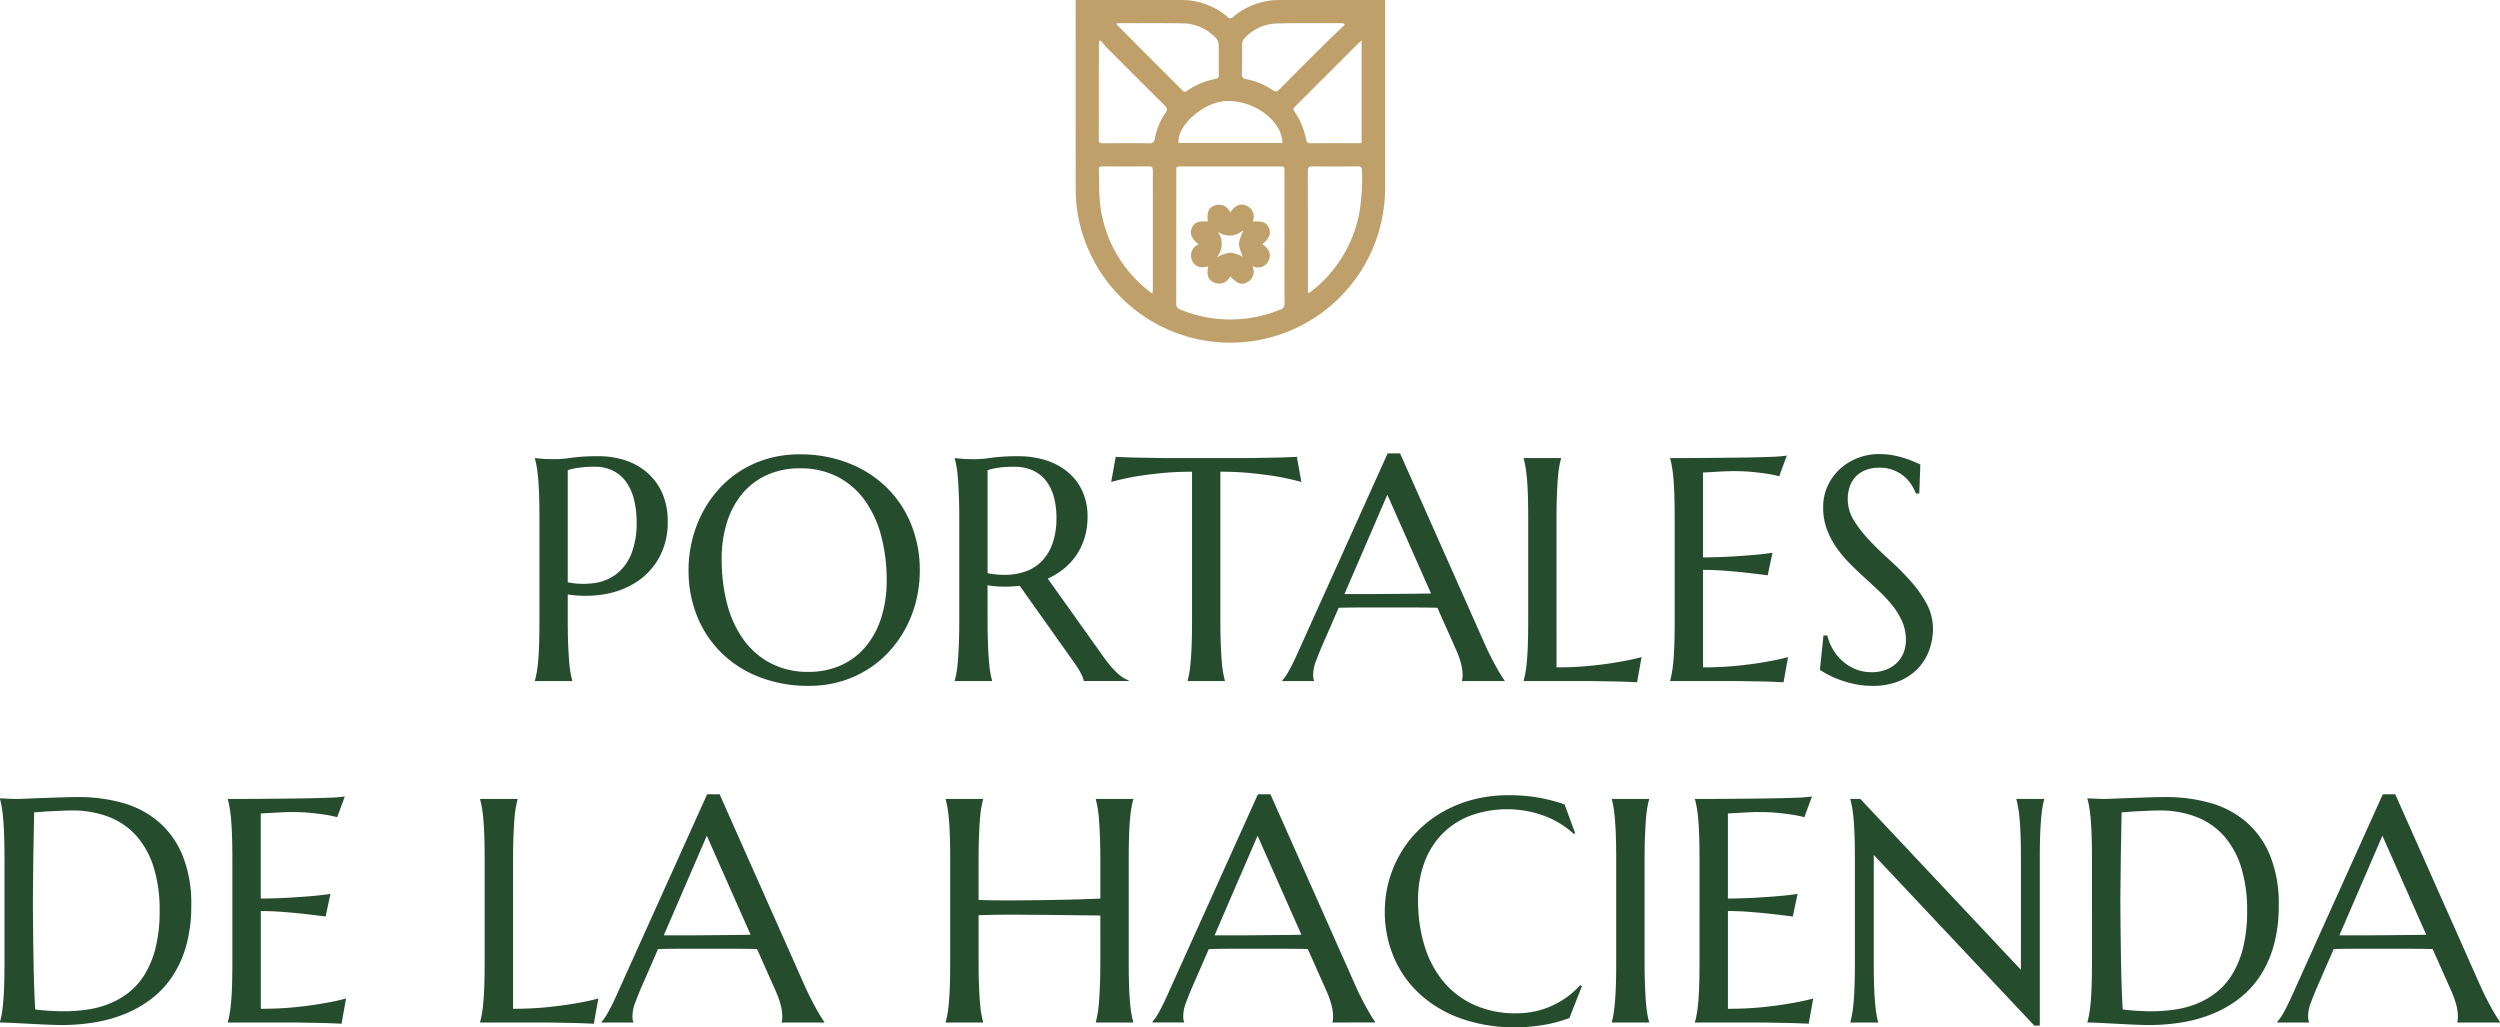
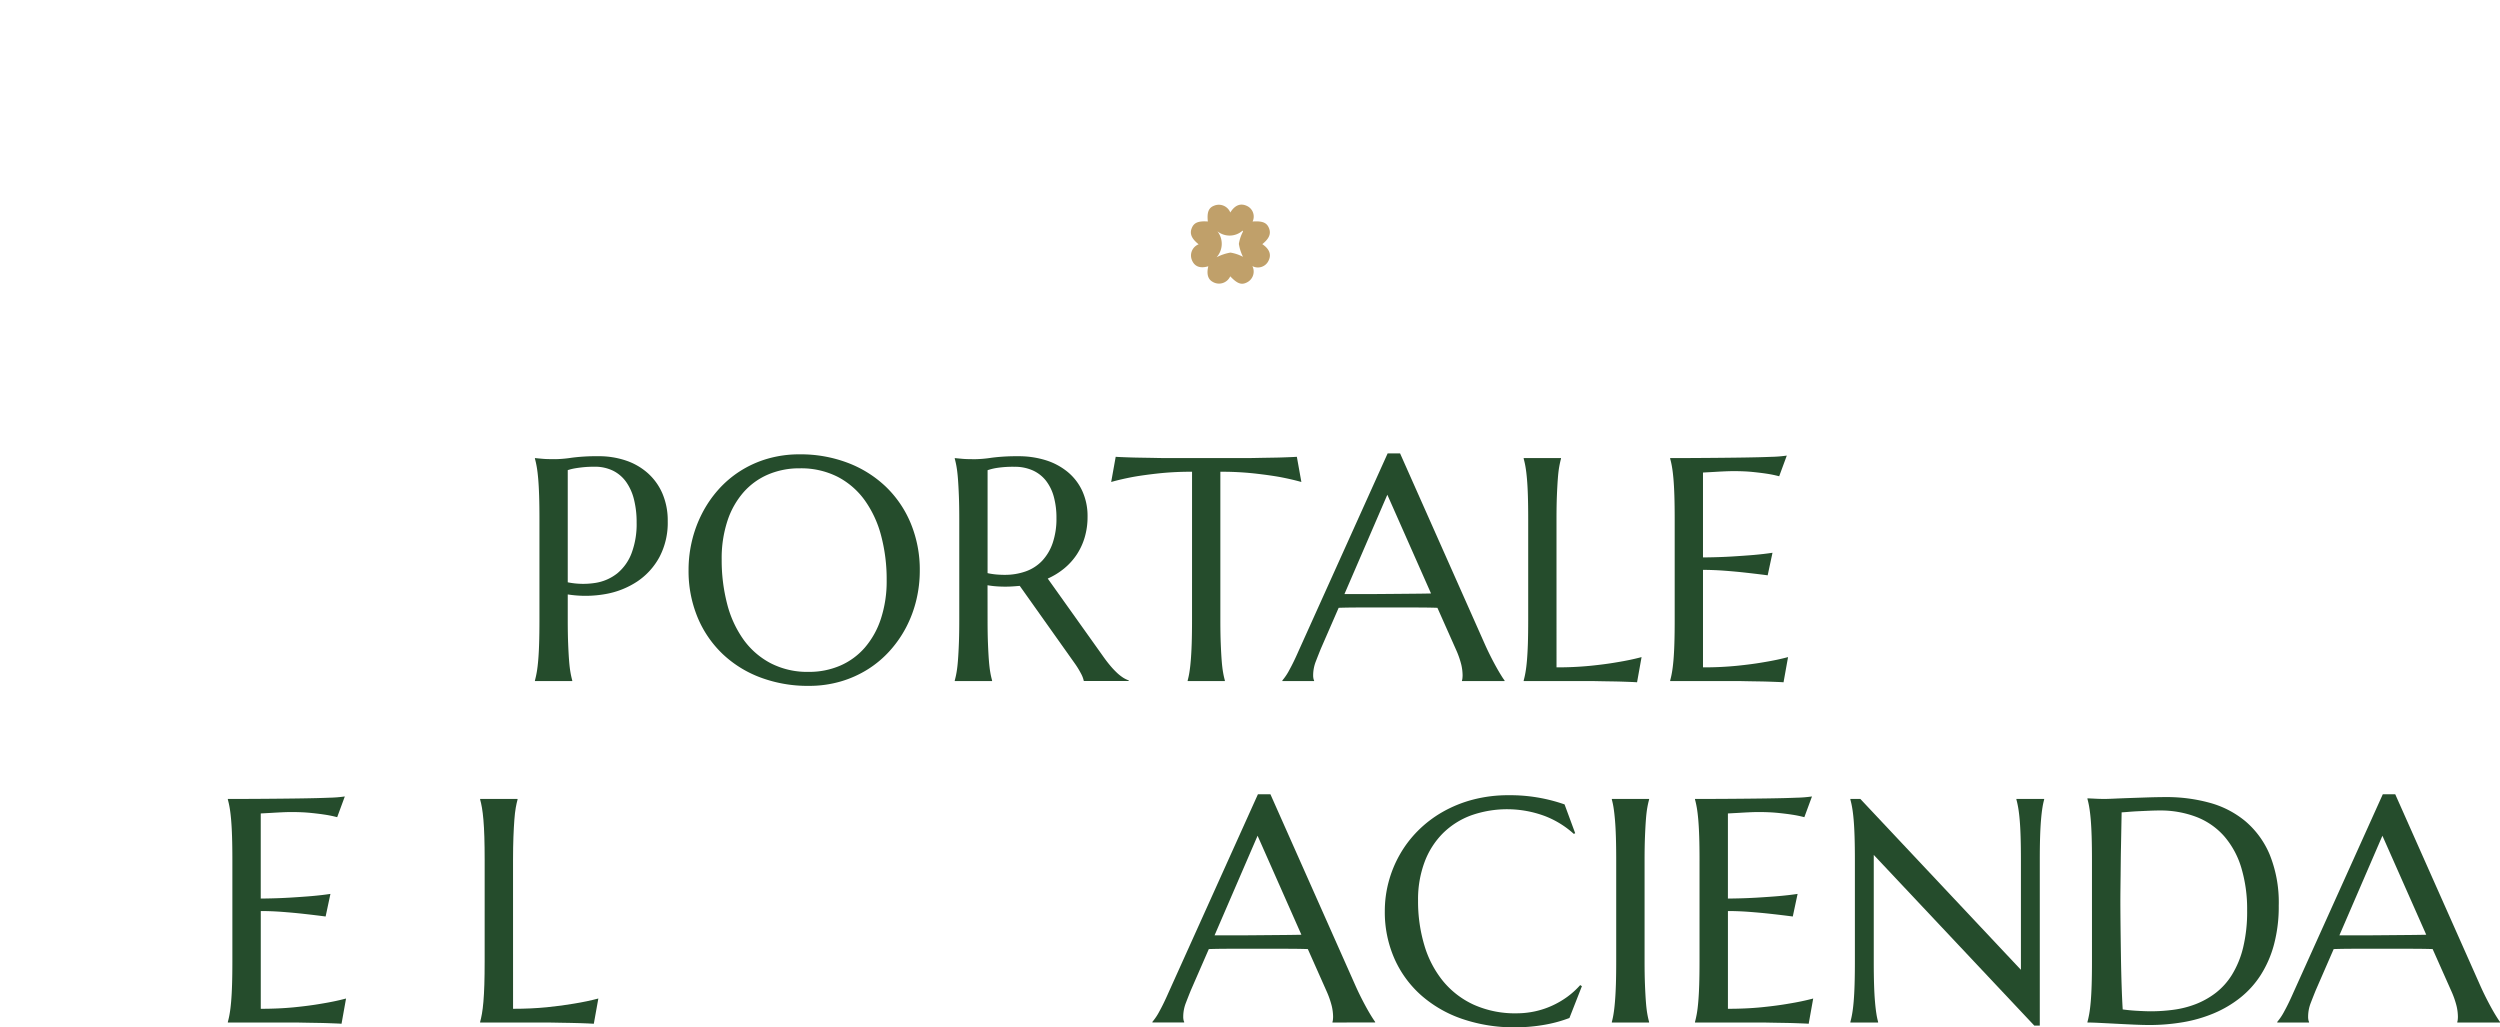
<svg xmlns="http://www.w3.org/2000/svg" width="311.784" height="128.124" viewBox="0 0 311.784 128.124">
  <g transform="translate(-279.181 -215.008)">
    <path d="M345.895,272.136c.258.026.53.052.814.077.246.026.521.043.825.049s.617.01.94.01a15.3,15.3,0,0,0,2.046-.185,24.134,24.134,0,0,1,3.287-.184,10.531,10.531,0,0,1,3.442.543,7.882,7.882,0,0,1,2.744,1.59,7.258,7.258,0,0,1,1.813,2.55,8.554,8.554,0,0,1,.65,3.423,9.167,9.167,0,0,1-1.028,4.46,8.567,8.567,0,0,1-2.754,3.045,10.435,10.435,0,0,1-3.975,1.58,14.179,14.179,0,0,1-4.712.048v3.22q0,1.648.048,2.879t.116,2.124q.069.893.175,1.493a10.1,10.1,0,0,0,.223,1.008v.078h-4.654v-.078q.115-.406.223-1.008t.184-1.493q.078-.893.116-2.124t.039-2.879V279.738q0-1.648-.039-2.88t-.116-2.133c-.052-.6-.113-1.1-.184-1.5s-.146-.737-.223-1.009Zm4.092,15.494a9.747,9.747,0,0,0,3.48.068,5.834,5.834,0,0,0,2.715-1.2A6.007,6.007,0,0,0,357.947,284a10.341,10.341,0,0,0,.63-3.84,11.586,11.586,0,0,0-.329-2.86,6.439,6.439,0,0,0-.98-2.191,4.435,4.435,0,0,0-1.638-1.4,5.111,5.111,0,0,0-2.308-.494,13.645,13.645,0,0,0-1.455.068c-.413.045-.762.094-1.047.145a6.02,6.02,0,0,0-.833.213Z" fill="#254c2c" />
    <path d="M378.919,271.67a16.526,16.526,0,0,1,5.983,1.057,14.129,14.129,0,0,1,4.741,2.967,13.5,13.5,0,0,1,3.122,4.586,15.12,15.12,0,0,1,1.125,5.915,15.505,15.505,0,0,1-.427,3.626,14.761,14.761,0,0,1-1.25,3.375,14.234,14.234,0,0,1-2.027,2.937,12.958,12.958,0,0,1-2.744,2.327,13.428,13.428,0,0,1-3.4,1.532,14.024,14.024,0,0,1-4.014.553,16.8,16.8,0,0,1-5.983-1.037,13.943,13.943,0,0,1-4.741-2.938A13.411,13.411,0,0,1,366.179,292a15.094,15.094,0,0,1-1.125-5.924,15.505,15.505,0,0,1,.427-3.626,15.093,15.093,0,0,1,1.251-3.394,14.2,14.2,0,0,1,2.016-2.957,12.985,12.985,0,0,1,2.735-2.337,13.191,13.191,0,0,1,3.413-1.542A14.153,14.153,0,0,1,378.919,271.67Zm1.106,27.13a9.767,9.767,0,0,0,3.936-.776,8.589,8.589,0,0,0,3.074-2.249,10.513,10.513,0,0,0,2.007-3.6,15.016,15.016,0,0,0,.718-4.818,21.19,21.19,0,0,0-.689-5.537,13.4,13.4,0,0,0-2.046-4.421,9.637,9.637,0,0,0-3.384-2.929,10.078,10.078,0,0,0-4.722-1.056,9.866,9.866,0,0,0-3.936.766,8.584,8.584,0,0,0-3.074,2.22,10.281,10.281,0,0,0-2.007,3.568,14.938,14.938,0,0,0-.717,4.809,21.639,21.639,0,0,0,.678,5.537,13.348,13.348,0,0,0,2.036,4.45,9.745,9.745,0,0,0,3.394,2.957A9.977,9.977,0,0,0,380.025,298.8Z" fill="#254c2c" />
    <path d="M402.345,292.362q0,1.648.048,2.879t.116,2.124q.069.893.175,1.493a10.1,10.1,0,0,0,.223,1.008v.078h-4.654v-.078a10.1,10.1,0,0,0,.223-1.008q.106-.6.175-1.493t.116-2.114q.048-1.223.048-2.889V279.738q0-1.648-.048-2.88t-.116-2.124q-.069-.891-.175-1.5a10.052,10.052,0,0,0-.223-1.018v-.077l.815.077c.245.026.52.043.824.049s.617.01.94.01a15.3,15.3,0,0,0,2.046-.185,24.134,24.134,0,0,1,3.287-.184,11.277,11.277,0,0,1,3.442.5,8.09,8.09,0,0,1,2.744,1.474,6.712,6.712,0,0,1,1.813,2.376,7.52,7.52,0,0,1,.65,3.19,8.954,8.954,0,0,1-.359,2.588,8.006,8.006,0,0,1-1.008,2.163,7.9,7.9,0,0,1-1.562,1.716,8.98,8.98,0,0,1-2.036,1.251l6.807,9.56q.5.717.94,1.241a10.559,10.559,0,0,0,.834.9,5.5,5.5,0,0,0,.766.621,3.41,3.41,0,0,0,.757.378v.078h-5.605a3.427,3.427,0,0,0-.378-.979,10.635,10.635,0,0,0-.746-1.213l-6.865-9.676c-.3.026-.6.048-.892.068s-.6.029-.912.029q-.543,0-1.1-.039a11.078,11.078,0,0,1-1.115-.136Zm0-5.876a8.355,8.355,0,0,0,1.066.165q.543.048,1.047.048a7.738,7.738,0,0,0,2.657-.436,5.233,5.233,0,0,0,2.046-1.328,6.133,6.133,0,0,0,1.309-2.221,9.416,9.416,0,0,0,.465-3.112,9.853,9.853,0,0,0-.329-2.638,5.667,5.667,0,0,0-.98-2.007,4.385,4.385,0,0,0-1.638-1.279,5.466,5.466,0,0,0-2.308-.456,13.188,13.188,0,0,0-2.133.136,6.8,6.8,0,0,0-1.2.29Z" fill="#254c2c" />
    <path d="M427.845,273.842a37.8,37.8,0,0,0-4.13.2q-1.844.2-3.18.436-1.553.291-2.774.64l.563-3.141q.232.02.7.038c.31.014.656.026,1.037.039s.782.023,1.2.029l1.192.02c.375.006.708.013,1,.019s.5.01.63.01h11.073q.193,0,.63-.01c.291-.006.624-.013,1-.019l1.193-.02q.63-.009,1.2-.029c.381-.013.727-.025,1.037-.039s.543-.025.7-.038l.563,3.141q-1.242-.35-2.793-.64-1.338-.232-3.18-.436a37.8,37.8,0,0,0-4.13-.2v18.52q0,1.648.048,2.879t.116,2.124q.068.893.175,1.493a10.1,10.1,0,0,0,.223,1.008v.078H427.3v-.078a8.847,8.847,0,0,0,.214-1.008q.1-.6.174-1.493t.116-2.124q.039-1.231.039-2.879Z" fill="#254c2c" />
    <path d="M461.51,299.944v-.078a1.165,1.165,0,0,0,.058-.291c.013-.129.019-.245.019-.349a6.1,6.1,0,0,0-.164-1.328,10.918,10.918,0,0,0-.631-1.813l-2.346-5.275q-1.088-.039-2.89-.039H448.7q-1.426,0-2.57.039l-2.23,5.12q-.291.717-.621,1.571a4.744,4.744,0,0,0-.329,1.725,1.863,1.863,0,0,0,.038.417.751.751,0,0,0,.078.223v.078h-3.956v-.078a6.934,6.934,0,0,0,.873-1.309q.524-.941,1.144-2.356l11.111-24.647h1.552l10.529,23.7q.369.834.767,1.619c.264.524.514.992.746,1.406s.44.763.62,1.047a6.353,6.353,0,0,0,.369.543v.078ZM448.944,289.1q1.123,0,2.307-.01l2.318-.019,2.181-.02q1.047-.009,1.9-.029l-5.45-12.314L446.85,289.1Z" fill="#254c2c" />
    <path d="M473.3,298.237a41.856,41.856,0,0,0,4.208-.194q1.918-.193,3.355-.446,1.666-.271,3.044-.64l-.562,3.142q-.232-.02-.7-.039t-1.038-.038q-.572-.02-1.2-.03l-1.193-.019-1-.019c-.291-.007-.5-.01-.631-.01h-8.377v-.078a10.1,10.1,0,0,0,.223-1.008q.107-.6.184-1.493t.117-2.124q.037-1.231.038-2.879V279.738q0-1.648-.038-2.88t-.117-2.133c-.052-.6-.113-1.1-.184-1.5a10.191,10.191,0,0,0-.223-1.009v-.077h4.654v.077q-.115.408-.223,1.009c-.071.4-.129.9-.174,1.5s-.085,1.312-.117,2.133-.048,1.781-.048,2.88Z" fill="#254c2c" />
    <path d="M492.294,272.116q2.4-.018,4.393-.048t3.412-.087a15.833,15.833,0,0,0,1.92-.155l-.95,2.579a14.143,14.143,0,0,0-1.493-.311q-.738-.115-1.794-.223t-2.433-.106q-.467,0-1.115.029t-1.251.068l-1.416.077v10.588q2-.018,3.607-.116t2.734-.194q1.318-.117,2.327-.272l-.6,2.813q-1.338-.176-2.734-.33-1.2-.137-2.618-.243t-2.715-.106v12.158a41.842,41.842,0,0,0,4.208-.194q1.92-.193,3.355-.446,1.666-.271,3.045-.64l-.563,3.142q-.232-.02-.7-.039t-1.038-.038q-.572-.02-1.2-.03l-1.192-.019-1-.019q-.437-.011-.63-.01h-8.378v-.078a10.092,10.092,0,0,0,.223-1.008q.107-.6.185-1.493t.116-2.124q.039-1.231.039-2.879V279.738q0-1.648-.039-2.88t-.116-2.133c-.052-.6-.114-1.1-.185-1.5a10.182,10.182,0,0,0-.223-1.009v-.077Q489.9,272.136,492.294,272.116Z" fill="#254c2c" />
-     <path d="M518.541,276.557h-.426a5.571,5.571,0,0,0-.495-1.008,4.633,4.633,0,0,0-.892-1.057,4.623,4.623,0,0,0-3.19-1.154,4.568,4.568,0,0,0-1.687.291,3.349,3.349,0,0,0-1.231.815,3.427,3.427,0,0,0-.747,1.241,4.769,4.769,0,0,0-.252,1.59,5,5,0,0,0,.785,2.666,15.438,15.438,0,0,0,1.969,2.512q1.182,1.24,2.559,2.482a31.911,31.911,0,0,1,2.56,2.579,14.79,14.79,0,0,1,1.969,2.8,6.569,6.569,0,0,1,.785,3.151,7.773,7.773,0,0,1-.436,2.531,6.536,6.536,0,0,1-1.348,2.278,6.775,6.775,0,0,1-2.347,1.639,8.442,8.442,0,0,1-3.412.63,10.582,10.582,0,0,1-2.105-.2,13.678,13.678,0,0,1-1.842-.505,12.079,12.079,0,0,1-1.513-.649,11.165,11.165,0,0,1-1.1-.641l.446-4.285h.485a6.161,6.161,0,0,0,.7,1.736,6.017,6.017,0,0,0,1.192,1.454,5.7,5.7,0,0,0,1.62,1.008,5.159,5.159,0,0,0,2,.379,4.949,4.949,0,0,0,1.775-.3,4.012,4.012,0,0,0,1.347-.834,3.6,3.6,0,0,0,.863-1.27,4.229,4.229,0,0,0,.3-1.61,5.667,5.667,0,0,0-.446-2.259,8.945,8.945,0,0,0-1.174-1.968,16.3,16.3,0,0,0-1.648-1.8q-.921-.871-1.891-1.754t-1.89-1.814a14.564,14.564,0,0,1-1.649-1.987A10.23,10.23,0,0,1,507,280.969a7.678,7.678,0,0,1-.446-2.667,6.292,6.292,0,0,1,.592-2.763,6.622,6.622,0,0,1,1.571-2.1,6.977,6.977,0,0,1,2.22-1.338,7.235,7.235,0,0,1,2.56-.465,9.6,9.6,0,0,1,1.784.155,11.782,11.782,0,0,1,1.464.368q.65.215,1.134.427l.795.349Z" fill="#254c2c" />
-     <path d="M279.181,314.57l.836.039q.332.02.681.029t.564.01q.369,0,1.234-.039t1.974-.078l2.3-.078q1.2-.037,2.245-.038a20.193,20.193,0,0,1,5.367.7,11.841,11.841,0,0,1,4.472,2.295,11.05,11.05,0,0,1,3.052,4.18,15.9,15.9,0,0,1,1.128,6.358,18.36,18.36,0,0,1-.593,4.86,13.6,13.6,0,0,1-1.663,3.811,11.629,11.629,0,0,1-2.556,2.829,14.13,14.13,0,0,1-3.286,1.935,17.439,17.439,0,0,1-3.84,1.108,24.97,24.97,0,0,1-4.219.35q-.779,0-1.876-.049t-2.207-.107q-1.109-.057-2.09-.106t-1.527-.049v-.078a10.142,10.142,0,0,0,.224-1.011q.107-.6.185-1.5t.116-2.129q.039-1.234.039-2.887V322.27q0-1.653-.039-2.907t-.116-2.158q-.078-.9-.185-1.527a9.912,9.912,0,0,0-.224-1.03Zm4.258,1.75q-.039,2.178-.077,4.219-.02.875-.03,1.789t-.019,1.8q-.01.885-.019,1.692t-.01,1.429q0,1.3.019,3.15t.049,3.791q.029,1.944.087,3.733t.136,2.975q.273.039.73.087t.962.078c.337.02.667.036.992.049s.6.019.816.019a21.6,21.6,0,0,0,2.79-.185,12.127,12.127,0,0,0,2.761-.69,10.138,10.138,0,0,0,2.508-1.39,8.492,8.492,0,0,0,2.061-2.285,11.719,11.719,0,0,0,1.39-3.373,18.917,18.917,0,0,0,.506-4.656,17.886,17.886,0,0,0-.72-5.3,10.68,10.68,0,0,0-2.109-3.918,8.906,8.906,0,0,0-3.441-2.421,12.548,12.548,0,0,0-4.715-.826c-.35,0-.746.01-1.186.029l-1.313.058q-.651.03-1.225.078T283.439,316.32Z" fill="#254c2c" />
    <path d="M312.438,314.628q2.4-.018,4.4-.048t3.422-.088a15.72,15.72,0,0,0,1.925-.155l-.953,2.586a14.288,14.288,0,0,0-1.5-.311q-.74-.117-1.8-.224t-2.44-.107q-.467,0-1.118.03t-1.254.068l-1.42.077v10.616q2-.02,3.617-.117t2.741-.194q1.322-.117,2.333-.272l-.6,2.819q-1.341-.176-2.741-.331-1.206-.135-2.625-.243t-2.722-.107v12.191q2.295,0,4.219-.194t3.364-.448q1.671-.271,3.052-.641l-.563,3.149q-.234-.02-.7-.038t-1.041-.039q-.573-.02-1.205-.029l-1.2-.02-1-.019q-.438-.01-.632-.01h-8.4v-.078a10.172,10.172,0,0,0,.223-1.011q.107-.6.185-1.5t.117-2.129q.039-1.234.039-2.887V322.27q0-1.653-.039-2.888t-.117-2.138q-.078-.9-.185-1.507a10.17,10.17,0,0,0-.223-1.011v-.078Q310.037,314.648,312.438,314.628Z" fill="#254c2c" />
    <path d="M343.167,340.818q2.295,0,4.22-.194t3.363-.448q1.672-.271,3.053-.641l-.564,3.149q-.234-.02-.7-.038t-1.04-.039q-.574-.02-1.206-.029l-1.2-.02-1-.019q-.437-.01-.632-.01h-8.4v-.078q.117-.408.224-1.011t.184-1.5q.078-.894.117-2.129t.039-2.887V322.27q0-1.653-.039-2.888t-.117-2.138q-.078-.9-.184-1.507t-.224-1.011v-.078h4.666v.078q-.115.408-.223,1.011t-.175,1.507q-.069.9-.117,2.138t-.049,2.888Z" fill="#254c2c" />
-     <path d="M376.668,342.529v-.078a1.185,1.185,0,0,0,.058-.291c.013-.13.019-.246.019-.35a6.075,6.075,0,0,0-.165-1.332,10.994,10.994,0,0,0-.632-1.818l-2.352-5.289q-1.089-.039-2.9-.039h-6.873q-1.43,0-2.577.039l-2.235,5.133q-.293.72-.623,1.575a4.773,4.773,0,0,0-.33,1.731,1.866,1.866,0,0,0,.039.418.739.739,0,0,0,.077.223v.078h-3.966v-.078a6.982,6.982,0,0,0,.875-1.312q.525-.943,1.147-2.363l11.141-24.711h1.555l10.558,23.759q.369.836.768,1.623t.748,1.41q.351.623.622,1.05t.37.544v.078Zm-12.6-10.869q1.127,0,2.313-.009l2.324-.02,2.187-.019q1.05-.01,1.9-.029l-5.463-12.347-5.366,12.424Z" fill="#254c2c" />
-     <path d="M416.408,329.191q-.778-.018-1.945-.029t-2.537-.029q-1.371-.02-2.858-.029l-2.907-.02q-1.419-.009-2.7.01t-2.236.058v5.775q0,1.653.048,2.887t.117,2.129q.068.9.175,1.5a10.159,10.159,0,0,0,.224,1.011v.078H397.12v-.078a10.142,10.142,0,0,0,.224-1.011q.107-.6.185-1.5t.116-2.129q.039-1.234.039-2.887V322.27q0-1.653-.039-2.888t-.116-2.138q-.078-.9-.185-1.507a10.14,10.14,0,0,0-.224-1.011v-.078h4.667v.078a10.157,10.157,0,0,0-.224,1.011q-.106.6-.175,1.507t-.117,2.138q-.048,1.236-.048,2.888v4.977q1.011.039,2.294.048t2.683,0q1.4-.009,2.849-.029t2.8-.048q1.352-.03,2.528-.068t2.032-.078v-4.8q0-1.653-.049-2.888t-.117-2.138q-.068-.9-.175-1.507t-.223-1.011v-.078h4.666v.078a10.14,10.14,0,0,0-.224,1.011q-.107.6-.184,1.507t-.117,2.138q-.039,1.236-.039,2.888v12.657q0,1.653.039,2.887t.117,2.129q.077.9.184,1.5a10.142,10.142,0,0,0,.224,1.011v.078h-4.666v-.078q.115-.408.223-1.011t.175-1.5q.069-.894.117-2.129t.049-2.887Z" fill="#254c2c" />
    <path d="M445.358,342.529v-.078a1.139,1.139,0,0,0,.058-.291c.013-.13.02-.246.02-.35a6.137,6.137,0,0,0-.165-1.332,11.089,11.089,0,0,0-.632-1.818l-2.353-5.289q-1.089-.039-2.9-.039h-6.873q-1.43,0-2.576.039L427.7,338.5q-.293.72-.622,1.575a4.753,4.753,0,0,0-.331,1.731,1.866,1.866,0,0,0,.039.418.762.762,0,0,0,.078.223v.078H422.9v-.078a6.989,6.989,0,0,0,.874-1.312q.525-.943,1.148-2.363l11.14-24.711h1.556l10.557,23.759q.369.836.768,1.623t.748,1.41q.351.623.623,1.05t.369.544v.078Zm-12.6-10.869q1.128,0,2.314-.009l2.323-.02,2.188-.019q1.048-.01,1.9-.029l-5.464-12.347-5.366,12.424Z" fill="#254c2c" />
    <path d="M475.63,318.925l-.175.078a11.528,11.528,0,0,0-3.645-2.236,13.5,13.5,0,0,0-9.167-.068,9.82,9.82,0,0,0-3.509,2.226,10.055,10.055,0,0,0-2.285,3.578,13.322,13.322,0,0,0-.817,4.821,19.1,19.1,0,0,0,.778,5.551,12.836,12.836,0,0,0,2.314,4.463,10.765,10.765,0,0,0,3.839,2.965,12.56,12.56,0,0,0,5.376,1.079,10.774,10.774,0,0,0,2.217-.233,10.47,10.47,0,0,0,2.129-.691,10.914,10.914,0,0,0,1.925-1.108,9.944,9.944,0,0,0,1.642-1.487l.214.136-1.555,3.966a16.756,16.756,0,0,1-3.218.865,20.971,20.971,0,0,1-3.548.3,19.866,19.866,0,0,1-6.581-1.041,15.138,15.138,0,0,1-5.133-2.945,13.3,13.3,0,0,1-3.345-4.579,14.388,14.388,0,0,1-1.2-5.94,14.044,14.044,0,0,1,.476-3.635,14.34,14.34,0,0,1,1.391-3.4,13.929,13.929,0,0,1,2.255-2.965,14.453,14.453,0,0,1,3.062-2.343,15.693,15.693,0,0,1,3.791-1.546,17.317,17.317,0,0,1,4.482-.554,20.54,20.54,0,0,1,6.96,1.147Z" fill="#254c2c" />
    <path d="M480.2,342.451a9.165,9.165,0,0,0,.213-1.011q.1-.6.175-1.5t.117-2.129q.039-1.234.039-2.887V322.27q0-1.653-.039-2.888t-.117-2.138q-.078-.9-.175-1.507a9.164,9.164,0,0,0-.213-1.011v-.078h4.646v.078a10.14,10.14,0,0,0-.224,1.011q-.107.6-.175,1.507t-.116,2.138q-.049,1.236-.049,2.888v12.657q0,1.653.049,2.887t.116,2.129q.069.9.175,1.5a10.142,10.142,0,0,0,.224,1.011v.078H480.2Z" fill="#254c2c" />
    <path d="M495.413,314.628q2.4-.018,4.4-.048t3.422-.088a15.72,15.72,0,0,0,1.925-.155l-.953,2.586a14.234,14.234,0,0,0-1.5-.311q-.738-.117-1.8-.224t-2.44-.107q-.467,0-1.118.03t-1.255.068l-1.419.077v10.616q2-.02,3.617-.117t2.741-.194q1.322-.117,2.333-.272l-.6,2.819q-1.343-.176-2.742-.331-1.206-.135-2.625-.243t-2.722-.107v12.191q2.295,0,4.219-.194t3.364-.448q1.672-.271,3.052-.641l-.563,3.149q-.234-.02-.7-.038t-1.04-.039q-.574-.02-1.206-.029l-1.2-.02-1-.019q-.438-.01-.632-.01h-8.4v-.078q.115-.408.224-1.011t.184-1.5q.078-.894.117-2.129t.039-2.887V322.27q0-1.653-.039-2.888t-.117-2.138q-.078-.9-.184-1.507t-.224-1.011v-.078Q493.012,314.648,495.413,314.628Z" fill="#254c2c" />
    <path d="M511.192,314.648l20.025,21.309V322.27q0-1.653-.038-2.888t-.117-2.138q-.078-.9-.185-1.507t-.223-1.011v-.078h3.461v.078a8.7,8.7,0,0,0-.214,1.011q-.1.6-.176,1.507t-.116,2.138q-.039,1.236-.039,2.888v20.648h-.681l-20.025-21.29v13.3q0,1.653.038,2.887t.117,2.129q.078.9.175,1.5a8.913,8.913,0,0,0,.214,1.011v.078h-3.461v-.078a10.18,10.18,0,0,0,.223-1.011q.108-.6.186-1.5t.116-2.129q.039-1.234.039-2.887V322.27q0-1.653-.039-2.888t-.116-2.138q-.078-.9-.186-1.507a10.178,10.178,0,0,0-.223-1.011v-.078Z" fill="#254c2c" />
    <path d="M539.519,314.57l.836.039c.221.013.447.023.681.029s.421.01.564.01q.369,0,1.234-.039t1.973-.078l2.3-.078q1.2-.037,2.245-.038a20.186,20.186,0,0,1,5.366.7,11.834,11.834,0,0,1,4.472,2.295,11.052,11.052,0,0,1,3.053,4.18,15.913,15.913,0,0,1,1.128,6.358,18.316,18.316,0,0,1-.594,4.86,13.571,13.571,0,0,1-1.662,3.811,11.613,11.613,0,0,1-2.557,2.829,14.108,14.108,0,0,1-3.286,1.935,17.423,17.423,0,0,1-3.84,1.108,24.959,24.959,0,0,1-4.218.35q-.778,0-1.877-.049t-2.207-.107q-1.107-.057-2.09-.106t-1.526-.049v-.078q.117-.408.224-1.011t.185-1.5q.077-.894.116-2.129t.039-2.887V322.27q0-1.653-.039-2.907t-.116-2.158q-.078-.9-.185-1.527a10.174,10.174,0,0,0-.224-1.03Zm4.258,1.75q-.039,2.178-.078,4.219-.02.875-.029,1.789t-.019,1.8q-.011.885-.02,1.692t-.01,1.429q0,1.3.02,3.15t.049,3.791q.028,1.944.087,3.733t.136,2.975q.271.039.729.087t.963.078q.506.03.991.049t.817.019a21.614,21.614,0,0,0,2.79-.185,12.14,12.14,0,0,0,2.761-.69,10.173,10.173,0,0,0,2.508-1.39,8.493,8.493,0,0,0,2.061-2.285,11.719,11.719,0,0,0,1.39-3.373,18.915,18.915,0,0,0,.506-4.656,17.885,17.885,0,0,0-.72-5.3,10.667,10.667,0,0,0-2.11-3.918,8.892,8.892,0,0,0-3.441-2.421,12.54,12.54,0,0,0-4.715-.826q-.525,0-1.186.029l-1.312.058q-.651.03-1.225.078T543.777,316.32Z" fill="#254c2c" />
    <path d="M585.638,342.529v-.078a1.184,1.184,0,0,0,.058-.291c.013-.13.019-.246.019-.35a6.077,6.077,0,0,0-.165-1.332,11,11,0,0,0-.632-1.818l-2.353-5.289q-1.089-.039-2.9-.039H572.8q-1.43,0-2.577.039l-2.235,5.133q-.293.72-.623,1.575a4.772,4.772,0,0,0-.33,1.731,1.866,1.866,0,0,0,.039.418.732.732,0,0,0,.078.223v.078h-3.967v-.078a6.985,6.985,0,0,0,.875-1.312q.525-.943,1.147-2.363l11.141-24.711H577.9l10.558,23.759q.369.836.768,1.623t.748,1.41q.351.623.623,1.05t.369.544v.078Zm-12.6-10.869q1.126,0,2.313-.009l2.324-.02,2.187-.019q1.05-.01,1.905-.029L576.3,319.236l-5.366,12.424Z" fill="#254c2c" />
-     <path d="M413.331,215.01h.574q6.3,0,12.609,0a8.787,8.787,0,0,1,5.728,2.082.489.489,0,0,0,.765,0,8.785,8.785,0,0,1,5.728-2.082q6.3-.008,12.609,0h.574v.582q0,11.5,0,23a19.292,19.292,0,0,1-36.688,8.2,18.449,18.449,0,0,1-1.891-8.106q-.02-11.572-.005-23.145Zm26.039,29.65q0-4.108,0-8.215c0-.679,0-.68-.657-.68H426.536c-.652,0-.656,0-.656.633q0,8.214-.009,16.43a.717.717,0,0,0,.522.787,16.334,16.334,0,0,0,12.464,0,.717.717,0,0,0,.521-.789C439.362,250.1,439.37,247.382,439.37,244.66Zm2.962,6.916a1.564,1.564,0,0,0,.225-.1,16.3,16.3,0,0,0,6.115-9.7,26.2,26.2,0,0,0,.365-5.481c0-.439-.151-.539-.561-.535-1.867.019-3.735.023-5.6,0-.484-.007-.594.17-.592.616q.018,7.318.009,14.636C442.291,251.176,442.315,251.346,442.332,251.576Zm-19.43.073c.026-.322.056-.522.056-.721q0-4.758,0-9.516c0-1.707-.005-3.413,0-5.12,0-.34-.059-.538-.474-.534-1.947.016-3.9.012-5.843,0-.311,0-.438.1-.426.417.052,1.382.008,2.774.154,4.146a16,16,0,0,0,5.514,10.506C422.183,251.093,422.5,251.327,422.9,251.649Zm-6.462-31.611-.183.129c-.012.124-.033.247-.033.371,0,3.96,0,7.919-.009,11.879,0,.37.127.461.475.459,1.931-.013,3.863-.027,5.794.008.484.009.647-.167.723-.6a8.248,8.248,0,0,1,1.341-3.225c.261-.38.2-.583-.1-.882q-3.613-3.582-7.2-7.193C416.956,220.694,416.708,220.355,416.44,220.038Zm32.549,12.806V220.052c-.2.18-.331.287-.45.406q-1.432,1.43-2.863,2.864-2.472,2.472-4.944,4.945c-.172.172-.352.319-.152.6a9.161,9.161,0,0,1,1.5,3.571c.062.331.212.437.551.434,1.963-.015,3.927-.007,5.89-.008C448.668,232.868,448.81,232.854,448.989,232.844Zm-30.62-14.894c.165.182.274.312.392.431q1.155,1.164,2.314,2.325,2.727,2.73,5.458,5.458c.172.171.318.423.64.2a9.18,9.18,0,0,1,3.616-1.516c.321-.06.4-.235.393-.539-.015-1.256.011-2.512-.02-3.766a1.247,1.247,0,0,0-.306-.755,5.791,5.791,0,0,0-4.252-1.87c-2.59-.038-5.182-.015-7.773-.014C418.707,217.9,418.583,217.928,418.369,217.95Zm28.52.154-.1-.162a1.4,1.4,0,0,0-.229-.037c-2.72,0-5.441-.041-8.159.03a5.6,5.6,0,0,0-4.043,1.892,1.105,1.105,0,0,0-.268.674c-.026,1.239.009,2.479-.025,3.718a.558.558,0,0,0,.545.668,8.4,8.4,0,0,1,3.312,1.378c.353.243.542.169.809-.1q2.8-2.827,5.626-5.631C445.184,219.71,446.042,218.913,446.889,218.1Zm-7.771,14.741c-.049-2.847-3.693-5.467-7.191-5.223-2.751.193-6.013,3.135-5.757,5.223Z" fill="#c0a06a" />
    <path d="M428.669,245.476c-.886-.706-1.133-1.312-.87-1.992.274-.709.815-.937,2.017-.852-.121-1.116.082-1.7.76-1.964a1.543,1.543,0,0,1,2.04.842c.536-.864,1.243-1.244,2.137-.788a1.457,1.457,0,0,1,.645,1.913c1.236-.089,1.778.14,2.052.849.262.68.016,1.285-.843,1.971.822.559,1.261,1.287.69,2.228a1.466,1.466,0,0,1-1.927.511,1.511,1.511,0,0,1-.709,2.049c-.668.333-1.2.128-2.052-.776a1.536,1.536,0,0,1-2.236.665c-.561-.323-.727-1-.5-1.915-.9.268-1.691.128-2.051-.788A1.5,1.5,0,0,1,428.669,245.476Zm2.338-1.625a2.518,2.518,0,0,1-.1,3.24,5.981,5.981,0,0,1,1.727-.582,5.084,5.084,0,0,1,1.565.529,5.59,5.59,0,0,1-.514-1.615,5.008,5.008,0,0,1,.514-1.535l-.042-.125A2.432,2.432,0,0,1,431.007,243.851Z" fill="#c0a06a" />
  </g>
</svg>